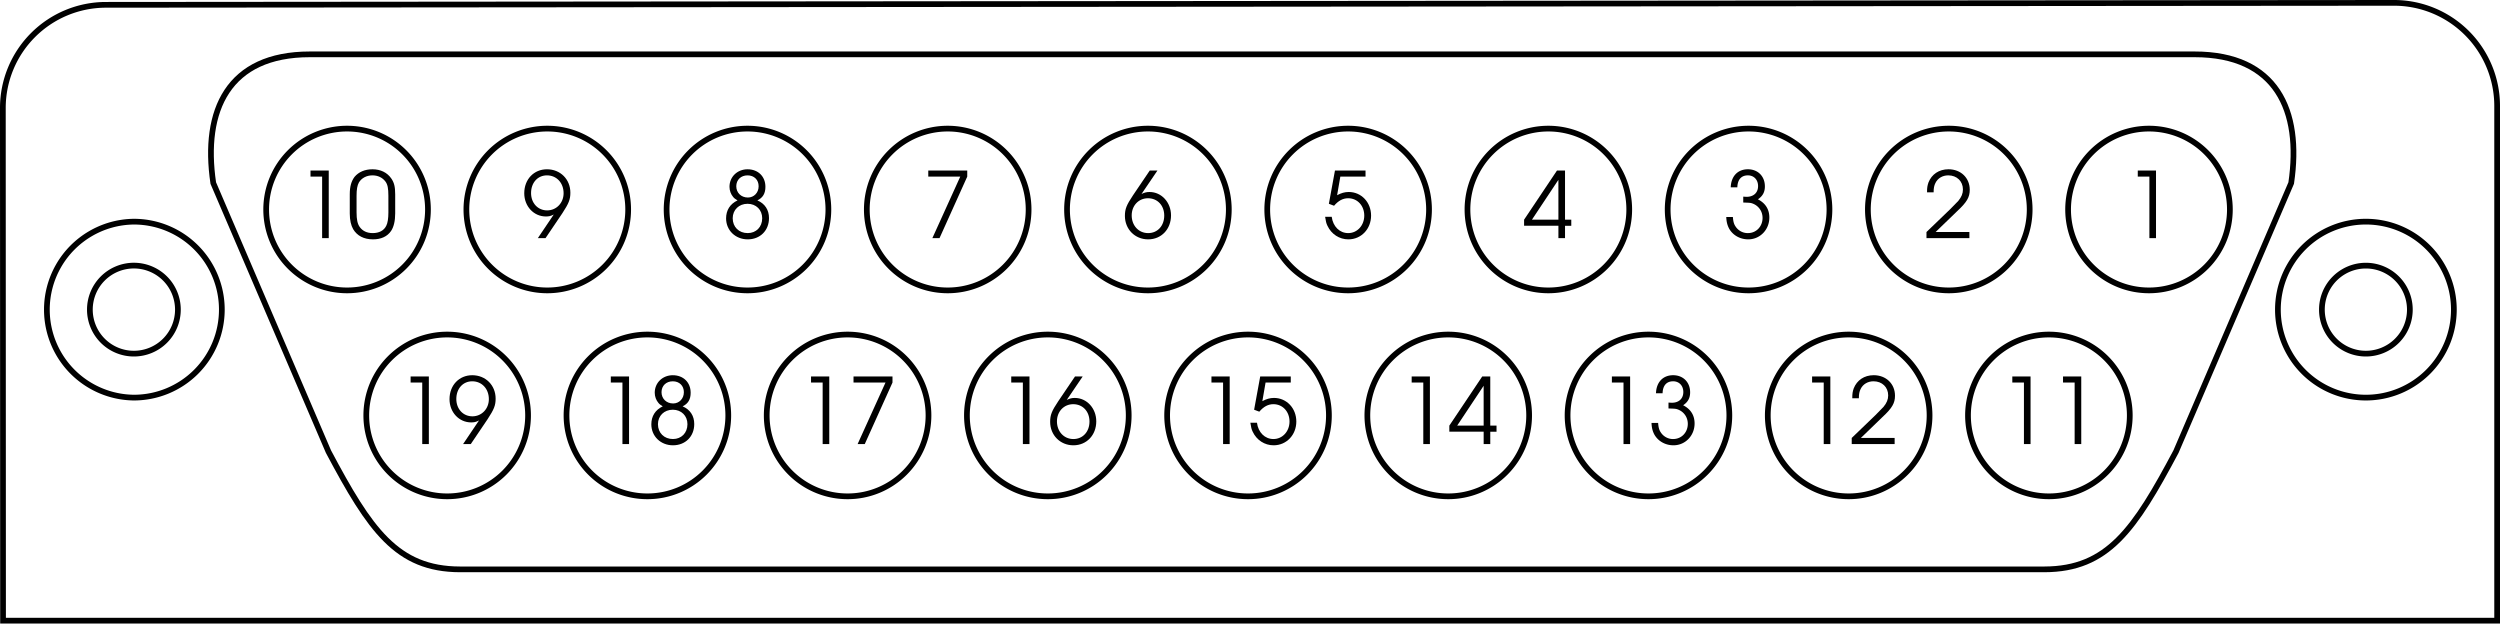
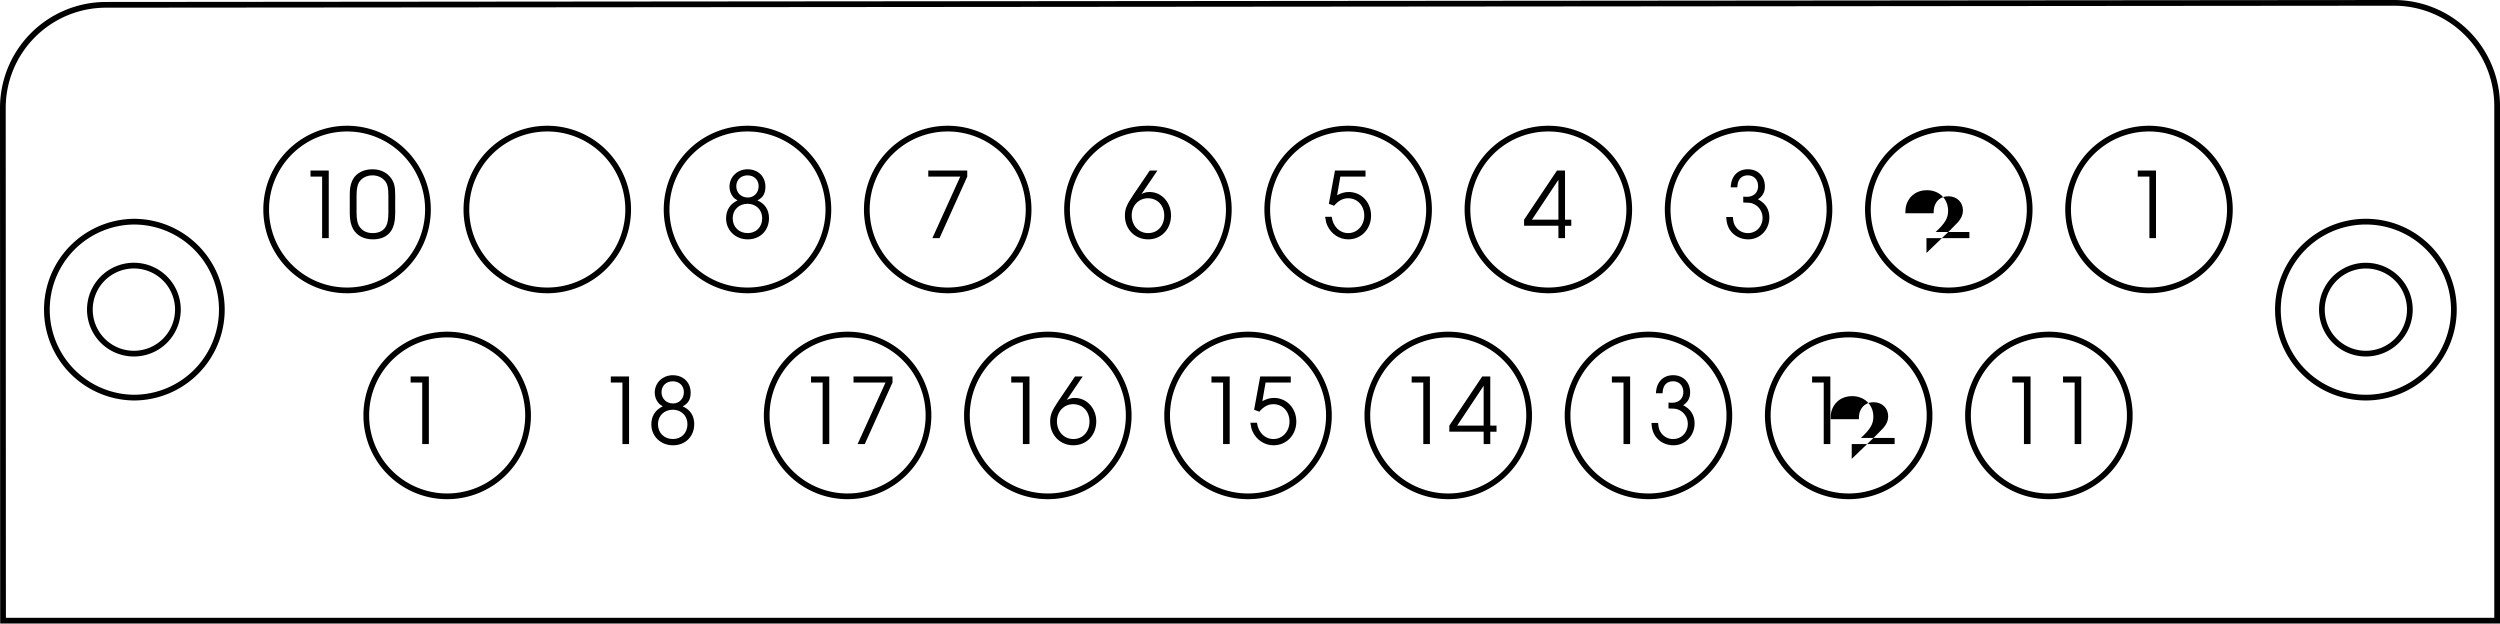
<svg xmlns="http://www.w3.org/2000/svg" xmlns:xlink="http://www.w3.org/1999/xlink" width="218.516" height="54.5">
  <defs>
    <path id="a" d="M2.25 0h.578v-5.906H1.234v.531H2.25Zm0 0" />
    <path id="b" d="M.234-2.156c0 .594.11 1.047.297 1.375.344.578.938.89 1.735.89.703 0 1.25-.25 1.578-.734.234-.344.36-.875.36-1.531v-1.672c0-.672-.095-1.031-.345-1.39-.359-.516-.937-.798-1.64-.798-.672 0-1.203.235-1.563.657-.281.375-.422.828-.422 1.53zM3.61-2.25c0 .516-.062.938-.187 1.172-.203.422-.625.64-1.188.64-.5 0-.89-.187-1.14-.546C.906-1.25.828-1.641.828-2.25v-1.453c0-.547.063-.906.203-1.156.235-.391.672-.625 1.188-.625.484 0 .875.203 1.125.53.203.266.265.61.265 1.25zm0 0" />
-     <path id="c" d="M2.063 0 3.53-2.172c.563-.86.703-1.203.703-1.797 0-1.172-.875-2.047-2.046-2.047-1.141 0-1.985.875-1.985 2.094 0 1.14.828 2.031 1.89 2.031.25 0 .423-.03.688-.171L1.391 0Zm.124-5.484c.844 0 1.454.656 1.454 1.562 0 .844-.625 1.5-1.438 1.5-.812 0-1.406-.64-1.406-1.515 0-.907.578-1.547 1.39-1.547zm0 0" />
    <path id="d" d="M1.344-3.297c-.657.313-1 .86-1 1.578C.344-.687 1.156.11 2.234.11c1.079 0 1.86-.765 1.86-1.859 0-.719-.36-1.266-1.016-1.547.485-.234.703-.61.703-1.187 0-.907-.64-1.532-1.562-1.532-.89 0-1.578.657-1.578 1.532 0 .328.125.656.312.875.094.125.188.187.39.312zM2.219-3c.75 0 1.281.531 1.281 1.266 0 .765-.531 1.296-1.266 1.296-.765 0-1.312-.53-1.312-1.296C.922-2.47 1.469-3 2.219-3Zm0-2.484c.578 0 .969.39.969.953 0 .562-.407.984-.938.984-.594 0-1.016-.422-1.016-.984 0-.563.407-.953.985-.953zm0 0" />
    <path id="e" d="M.875 0H1.5l2.422-5.375v-.531H.516v.531h2.796Zm0 0" />
    <path id="f" d="M2.375-5.906.906-3.734C.344-2.891.203-2.547.203-1.938.203-.78 1.078.11 2.234.11c1.157 0 2-.89 2-2.093 0-1.141-.828-2.047-1.875-2.047-.265 0-.437.047-.703.172l1.39-2.047Zm-.156 2.422c.828 0 1.422.625 1.422 1.515 0 .89-.579 1.532-1.407 1.532-.828 0-1.437-.657-1.437-1.547 0-.86.61-1.5 1.422-1.5zm0 0" />
    <path id="g" d="m.531-3 .453.172c.375-.438.766-.656 1.235-.656.812 0 1.406.656 1.406 1.515 0 .86-.61 1.532-1.406 1.532C1.469-.438.89-1.016.78-1.86H.203c.063.39.094.562.203.78C.75-.343 1.453.11 2.234.11 3.36.11 4.22-.797 4.22-1.969c0-1.156-.844-2.062-1.953-2.062-.36 0-.657.093-1.016.281l.281-1.625h2.203v-.531H1.063Zm0 0" />
    <path id="h" d="M3.094 0h.578v-1.078h.547v-.531h-.547v-4.297h-.703L.094-1.61v.53h3zm0-1.61H.78l2.313-3.484zm0 0" />
    <path id="i" d="M1.234-4.438c.016-.671.344-1.046.922-1.046.531 0 .89.39.89.937 0 .578-.39.938-1 .938-.062 0-.062 0-.296-.016v.516c.39.015.531.015.688.046.593.157 1 .672 1 1.297 0 .75-.547 1.329-1.282 1.329a1.27 1.27 0 0 1-1.078-.579c-.14-.203-.203-.421-.234-.828H.266c.015.422.093.719.25 1.016.328.578.953.937 1.671.937 1.032 0 1.844-.843 1.844-1.906 0-.703-.328-1.25-1-1.594.422-.28.61-.64.61-1.125 0-.89-.61-1.5-1.485-1.5-.89 0-1.469.61-1.5 1.579zm0 0" />
-     <path id="j" d="M.266 0h3.75v-.531H1.062L2.954-2.36c.844-.782 1.094-1.22 1.094-1.86 0-1.047-.781-1.797-1.86-1.797-.828 0-1.468.438-1.75 1.157-.093.28-.124.437-.124.859H.89c0-.375.046-.594.156-.813.203-.421.625-.671 1.125-.671.75 0 1.281.515 1.281 1.234 0 .36-.125.656-.406 1-.188.203-.235.25-.703.719l-2.078 2zm0 0" />
+     <path id="j" d="M.266 0h3.75v-.531H1.062c.844-.782 1.094-1.22 1.094-1.86 0-1.047-.781-1.797-1.86-1.797-.828 0-1.468.438-1.75 1.157-.093.28-.124.437-.124.859H.89c0-.375.046-.594.156-.813.203-.421.625-.671 1.125-.671.75 0 1.281.515 1.281 1.234 0 .36-.125.656-.406 1-.188.203-.235.25-.703.719l-2.078 2zm0 0" />
  </defs>
  <path fill="none" stroke="#000" stroke-miterlimit="10" stroke-width=".5" d="M30.336 11.242a7.068 7.068 0 0 1 7.07 7.07 7.068 7.068 0 0 1-7.07 7.07 7.068 7.068 0 0 1-7.07-7.07 7.068 7.068 0 0 1 7.07-7.07zm0 0" />
  <g transform="translate(-53.234 -307.688)">
    <use xlink:href="#a" width="100%" height="100%" x="79.14" y="328.5" />
    <use xlink:href="#b" width="100%" height="100%" x="83.572" y="328.5" />
  </g>
  <path fill="none" stroke="#000" stroke-miterlimit="10" stroke-width=".5" d="M47.836 11.242a7.068 7.068 0 0 1 7.07 7.07 7.068 7.068 0 0 1-7.07 7.07 7.068 7.068 0 0 1-7.07-7.07 7.068 7.068 0 0 1 7.07-7.07zm0 0" />
  <use xlink:href="#c" width="100%" height="100%" x="98.855" y="328.5" transform="translate(-53.234 -307.688)" />
  <path fill="none" stroke="#000" stroke-miterlimit="10" stroke-width=".5" d="M65.336 11.242a7.068 7.068 0 0 1 7.07 7.07 7.068 7.068 0 0 1-7.07 7.07 7.068 7.068 0 0 1-7.07-7.07 7.068 7.068 0 0 1 7.07-7.07zm0 0" />
  <use xlink:href="#d" width="100%" height="100%" x="116.355" y="328.5" transform="translate(-53.234 -307.688)" />
  <path fill="none" stroke="#000" stroke-miterlimit="10" stroke-width=".5" d="M82.836 11.242a7.068 7.068 0 0 1 7.07 7.07 7.068 7.068 0 0 1-7.07 7.07 7.068 7.068 0 0 1-7.07-7.07 7.068 7.068 0 0 1 7.07-7.07zm0 0" />
  <use xlink:href="#e" width="100%" height="100%" x="133.855" y="328.5" transform="translate(-53.234 -307.688)" />
  <path fill="none" stroke="#000" stroke-miterlimit="10" stroke-width=".5" d="M100.336 11.242a7.068 7.068 0 0 1 7.07 7.07 7.068 7.068 0 0 1-7.07 7.07 7.068 7.068 0 0 1-7.07-7.07 7.068 7.068 0 0 1 7.07-7.07zm0 0" />
  <use xlink:href="#f" width="100%" height="100%" x="151.355" y="328.5" transform="translate(-53.234 -307.688)" />
  <path fill="none" stroke="#000" stroke-miterlimit="10" stroke-width=".5" d="M117.836 11.242a7.068 7.068 0 0 1 7.07 7.07 7.068 7.068 0 0 1-7.07 7.07 7.068 7.068 0 0 1-7.07-7.07 7.068 7.068 0 0 1 7.07-7.07zm0 0" />
  <use xlink:href="#g" width="100%" height="100%" x="168.855" y="328.5" transform="translate(-53.234 -307.688)" />
  <path fill="none" stroke="#000" stroke-miterlimit="10" stroke-width=".5" d="M135.336 11.242a7.068 7.068 0 0 1 7.07 7.07 7.068 7.068 0 0 1-7.07 7.07 7.068 7.068 0 0 1-7.07-7.07 7.068 7.068 0 0 1 7.07-7.07zm0 0" />
  <use xlink:href="#h" width="100%" height="100%" x="186.355" y="328.5" transform="translate(-53.234 -307.688)" />
  <path fill="none" stroke="#000" stroke-miterlimit="10" stroke-width=".5" d="M152.836 11.242a7.068 7.068 0 0 1 7.07 7.07 7.068 7.068 0 0 1-7.07 7.07 7.068 7.068 0 0 1-7.07-7.07 7.068 7.068 0 0 1 7.07-7.07zm0 0" />
  <use xlink:href="#i" width="100%" height="100%" x="203.855" y="328.5" transform="translate(-53.234 -307.688)" />
  <path fill="none" stroke="#000" stroke-miterlimit="10" stroke-width=".5" d="M170.336 11.242a7.068 7.068 0 0 1 7.07 7.07 7.068 7.068 0 0 1-7.07 7.07 7.068 7.068 0 0 1-7.07-7.07 7.068 7.068 0 0 1 7.07-7.07zm0 0" />
  <use xlink:href="#j" width="100%" height="100%" x="221.355" y="328.5" transform="translate(-53.234 -307.688)" />
  <path fill="none" stroke="#000" stroke-miterlimit="10" stroke-width=".5" d="M187.836 11.242a7.068 7.068 0 0 1 7.07 7.07 7.068 7.068 0 0 1-7.07 7.07 7.068 7.068 0 0 1-7.07-7.07 7.068 7.068 0 0 1 7.07-7.07zm0 0" />
  <use xlink:href="#a" width="100%" height="100%" x="238.855" y="328.5" transform="translate(-53.234 -307.688)" />
  <path fill="none" stroke="#000" stroke-miterlimit="10" stroke-width=".5" d="M39.086 29.242a7.068 7.068 0 0 1 7.07 7.07 7.068 7.068 0 0 1-7.07 7.07 7.068 7.068 0 0 1-7.07-7.07 7.068 7.068 0 0 1 7.07-7.07zm0 0" />
  <g transform="translate(-53.234 -307.688)">
    <use xlink:href="#a" width="100%" height="100%" x="87.89" y="346.5" />
    <use xlink:href="#c" width="100%" height="100%" x="92.322" y="346.5" />
  </g>
-   <path fill="none" stroke="#000" stroke-miterlimit="10" stroke-width=".5" d="M56.586 29.242a7.068 7.068 0 0 1 7.07 7.07 7.068 7.068 0 0 1-7.07 7.07 7.068 7.068 0 0 1-7.07-7.07 7.068 7.068 0 0 1 7.07-7.07zm0 0" />
  <g transform="translate(-53.234 -307.688)">
    <use xlink:href="#a" width="100%" height="100%" x="105.389" y="346.5" />
    <use xlink:href="#d" width="100%" height="100%" x="109.821" y="346.5" />
  </g>
  <path fill="none" stroke="#000" stroke-miterlimit="10" stroke-width=".5" d="M74.086 29.242a7.068 7.068 0 0 1 7.07 7.07 7.068 7.068 0 0 1-7.07 7.07 7.068 7.068 0 0 1-7.07-7.07 7.068 7.068 0 0 1 7.07-7.07zm0 0" />
  <g transform="translate(-53.234 -307.688)">
    <use xlink:href="#a" width="100%" height="100%" x="122.889" y="346.5" />
    <use xlink:href="#e" width="100%" height="100%" x="127.321" y="346.5" />
  </g>
  <path fill="none" stroke="#000" stroke-miterlimit="10" stroke-width=".5" d="M91.586 29.242a7.068 7.068 0 0 1 7.07 7.07 7.068 7.068 0 0 1-7.07 7.07 7.068 7.068 0 0 1-7.07-7.07 7.068 7.068 0 0 1 7.07-7.07zm0 0" />
  <g transform="translate(-53.234 -307.688)">
    <use xlink:href="#a" width="100%" height="100%" x="140.389" y="346.5" />
    <use xlink:href="#f" width="100%" height="100%" x="144.821" y="346.5" />
  </g>
  <path fill="none" stroke="#000" stroke-miterlimit="10" stroke-width=".5" d="M109.086 29.242a7.068 7.068 0 0 1 7.07 7.07 7.068 7.068 0 0 1-7.07 7.07 7.068 7.068 0 0 1-7.07-7.07 7.068 7.068 0 0 1 7.07-7.07zm0 0" />
  <g transform="translate(-53.234 -307.688)">
    <use xlink:href="#a" width="100%" height="100%" x="157.889" y="346.5" />
    <use xlink:href="#g" width="100%" height="100%" x="162.321" y="346.5" />
  </g>
  <path fill="none" stroke="#000" stroke-miterlimit="10" stroke-width=".5" d="M126.586 29.242a7.068 7.068 0 0 1 7.07 7.07 7.068 7.068 0 0 1-7.07 7.07 7.068 7.068 0 0 1-7.07-7.07 7.068 7.068 0 0 1 7.07-7.07zm0 0" />
  <g transform="translate(-53.234 -307.688)">
    <use xlink:href="#a" width="100%" height="100%" x="175.389" y="346.5" />
    <use xlink:href="#h" width="100%" height="100%" x="179.821" y="346.5" />
  </g>
  <path fill="none" stroke="#000" stroke-miterlimit="10" stroke-width=".5" d="M144.086 29.242a7.068 7.068 0 0 1 7.07 7.07 7.068 7.068 0 0 1-7.07 7.07 7.068 7.068 0 0 1-7.07-7.07 7.068 7.068 0 0 1 7.07-7.07zm0 0" />
  <g transform="translate(-53.234 -307.688)">
    <use xlink:href="#a" width="100%" height="100%" x="192.889" y="346.5" />
    <use xlink:href="#i" width="100%" height="100%" x="197.321" y="346.5" />
  </g>
  <path fill="none" stroke="#000" stroke-miterlimit="10" stroke-width=".5" d="M161.586 29.242a7.068 7.068 0 0 1 7.07 7.07 7.068 7.068 0 0 1-7.07 7.07 7.068 7.068 0 0 1-7.07-7.07 7.068 7.068 0 0 1 7.07-7.07zm0 0" />
  <g transform="translate(-53.234 -307.688)">
    <use xlink:href="#a" width="100%" height="100%" x="210.389" y="346.5" />
    <use xlink:href="#j" width="100%" height="100%" x="214.821" y="346.5" />
  </g>
  <path fill="none" stroke="#000" stroke-miterlimit="10" stroke-width=".5" d="M179.086 29.242a7.068 7.068 0 0 1 7.07 7.07 7.068 7.068 0 0 1-7.07 7.07 7.068 7.068 0 0 1-7.07-7.07 7.068 7.068 0 0 1 7.07-7.07zm0 0" />
  <g transform="translate(-53.234 -307.688)">
    <use xlink:href="#a" width="100%" height="100%" x="227.889" y="346.5" />
    <use xlink:href="#a" width="100%" height="100%" x="232.321" y="346.5" />
  </g>
-   <path fill="none" stroke="#000" stroke-miterlimit="10" stroke-width=".5" d="M178.703 49.766c5.531-.016 7.875-3.485 11.492-10.29L200.265 16c.938-6.375-1.312-11.25-8.437-11.25H27.078c-7.125 0-9.375 4.875-8.437 11.25l10.07 23.477c3.617 6.804 5.96 10.273 11.492 10.289zm0 0" />
  <path fill="none" stroke="#000" stroke-miterlimit="10" stroke-width=".5" d="M.266 54.25h218V9.266A9.016 9.016 0 0 0 209.25.25L9.266.422A9.016 9.016 0 0 0 .25 9.437Zm0 0" />
  <path fill="none" stroke="#000" stroke-miterlimit="10" stroke-width=".5" d="M11.7 34.754a7.691 7.691 0 0 0 7.69-7.692 7.688 7.688 0 0 0-7.69-7.687 7.69 7.69 0 0 0 0 15.379zm0 0" />
  <path fill="none" stroke="#000" stroke-miterlimit="10" stroke-width=".5" d="M11.7 30.91a3.847 3.847 0 1 0-3.844-3.848 3.847 3.847 0 0 0 3.843 3.848zm195.093 3.844a7.694 7.694 0 0 0 7.691-7.692 7.69 7.69 0 1 0-7.691 7.692zm0 0" />
  <path fill="none" stroke="#000" stroke-miterlimit="10" stroke-width=".5" d="M206.793 30.91a3.844 3.844 0 0 0 3.844-3.847 3.843 3.843 0 1 0-7.688 0 3.844 3.844 0 0 0 3.844 3.847zm0 0" />
</svg>